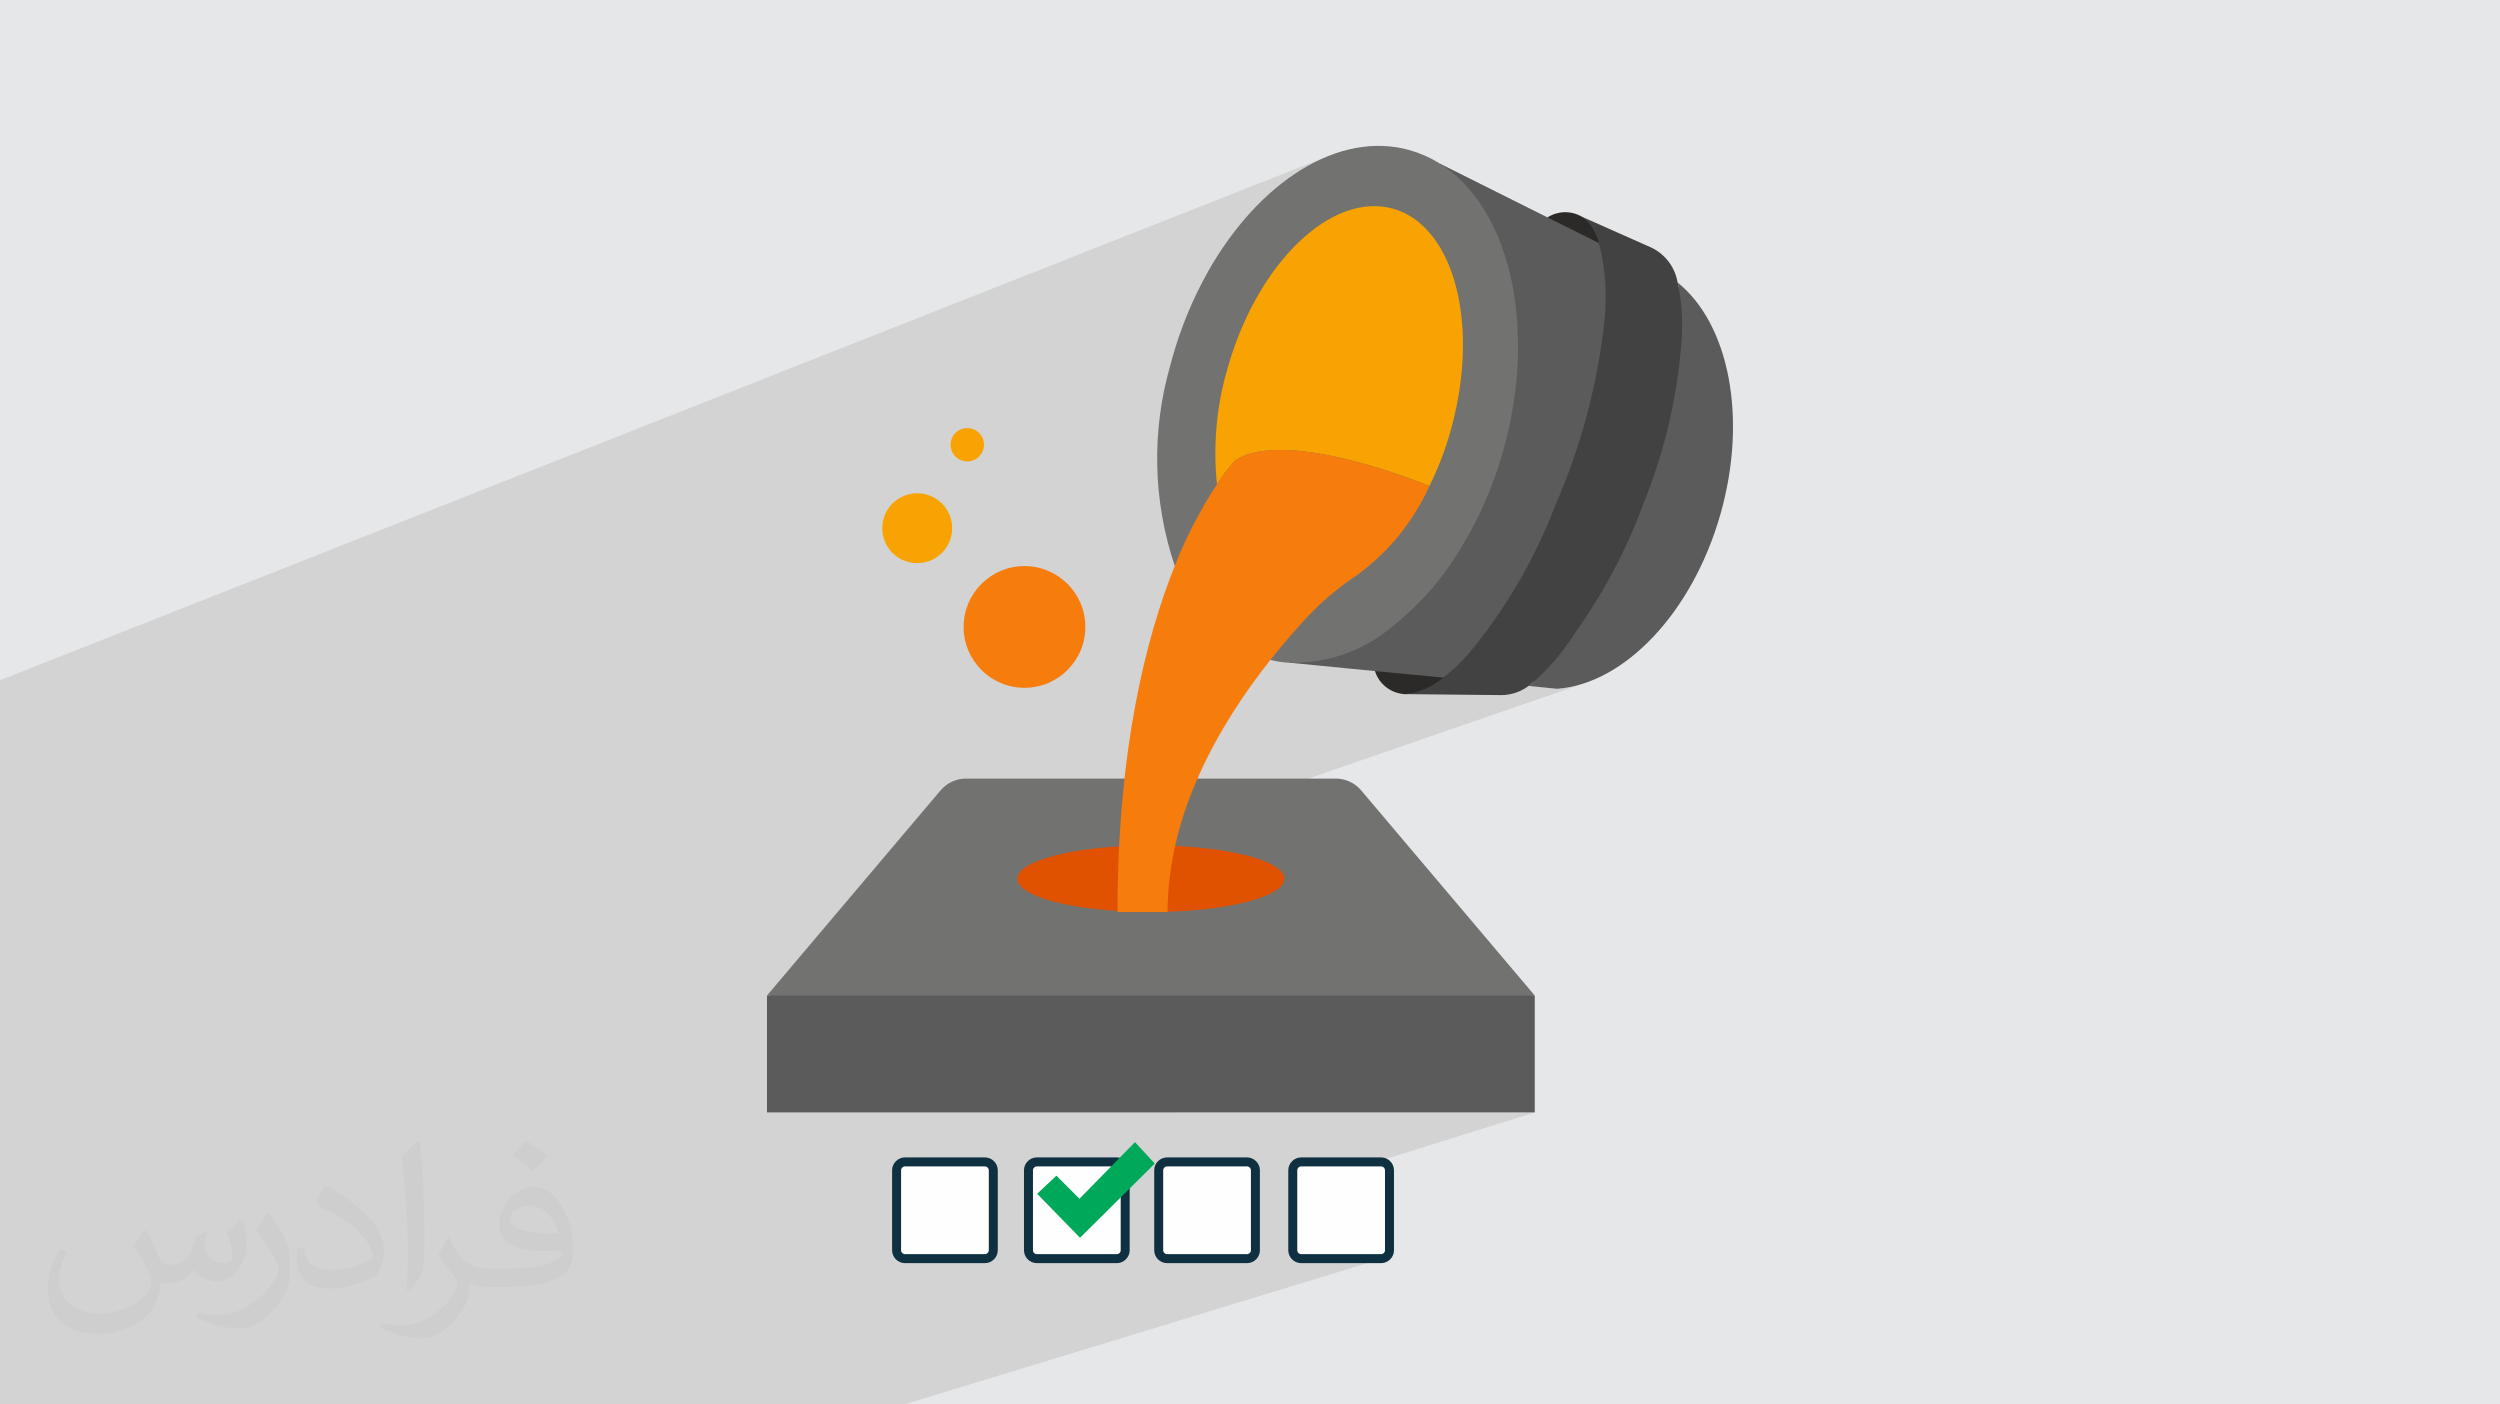
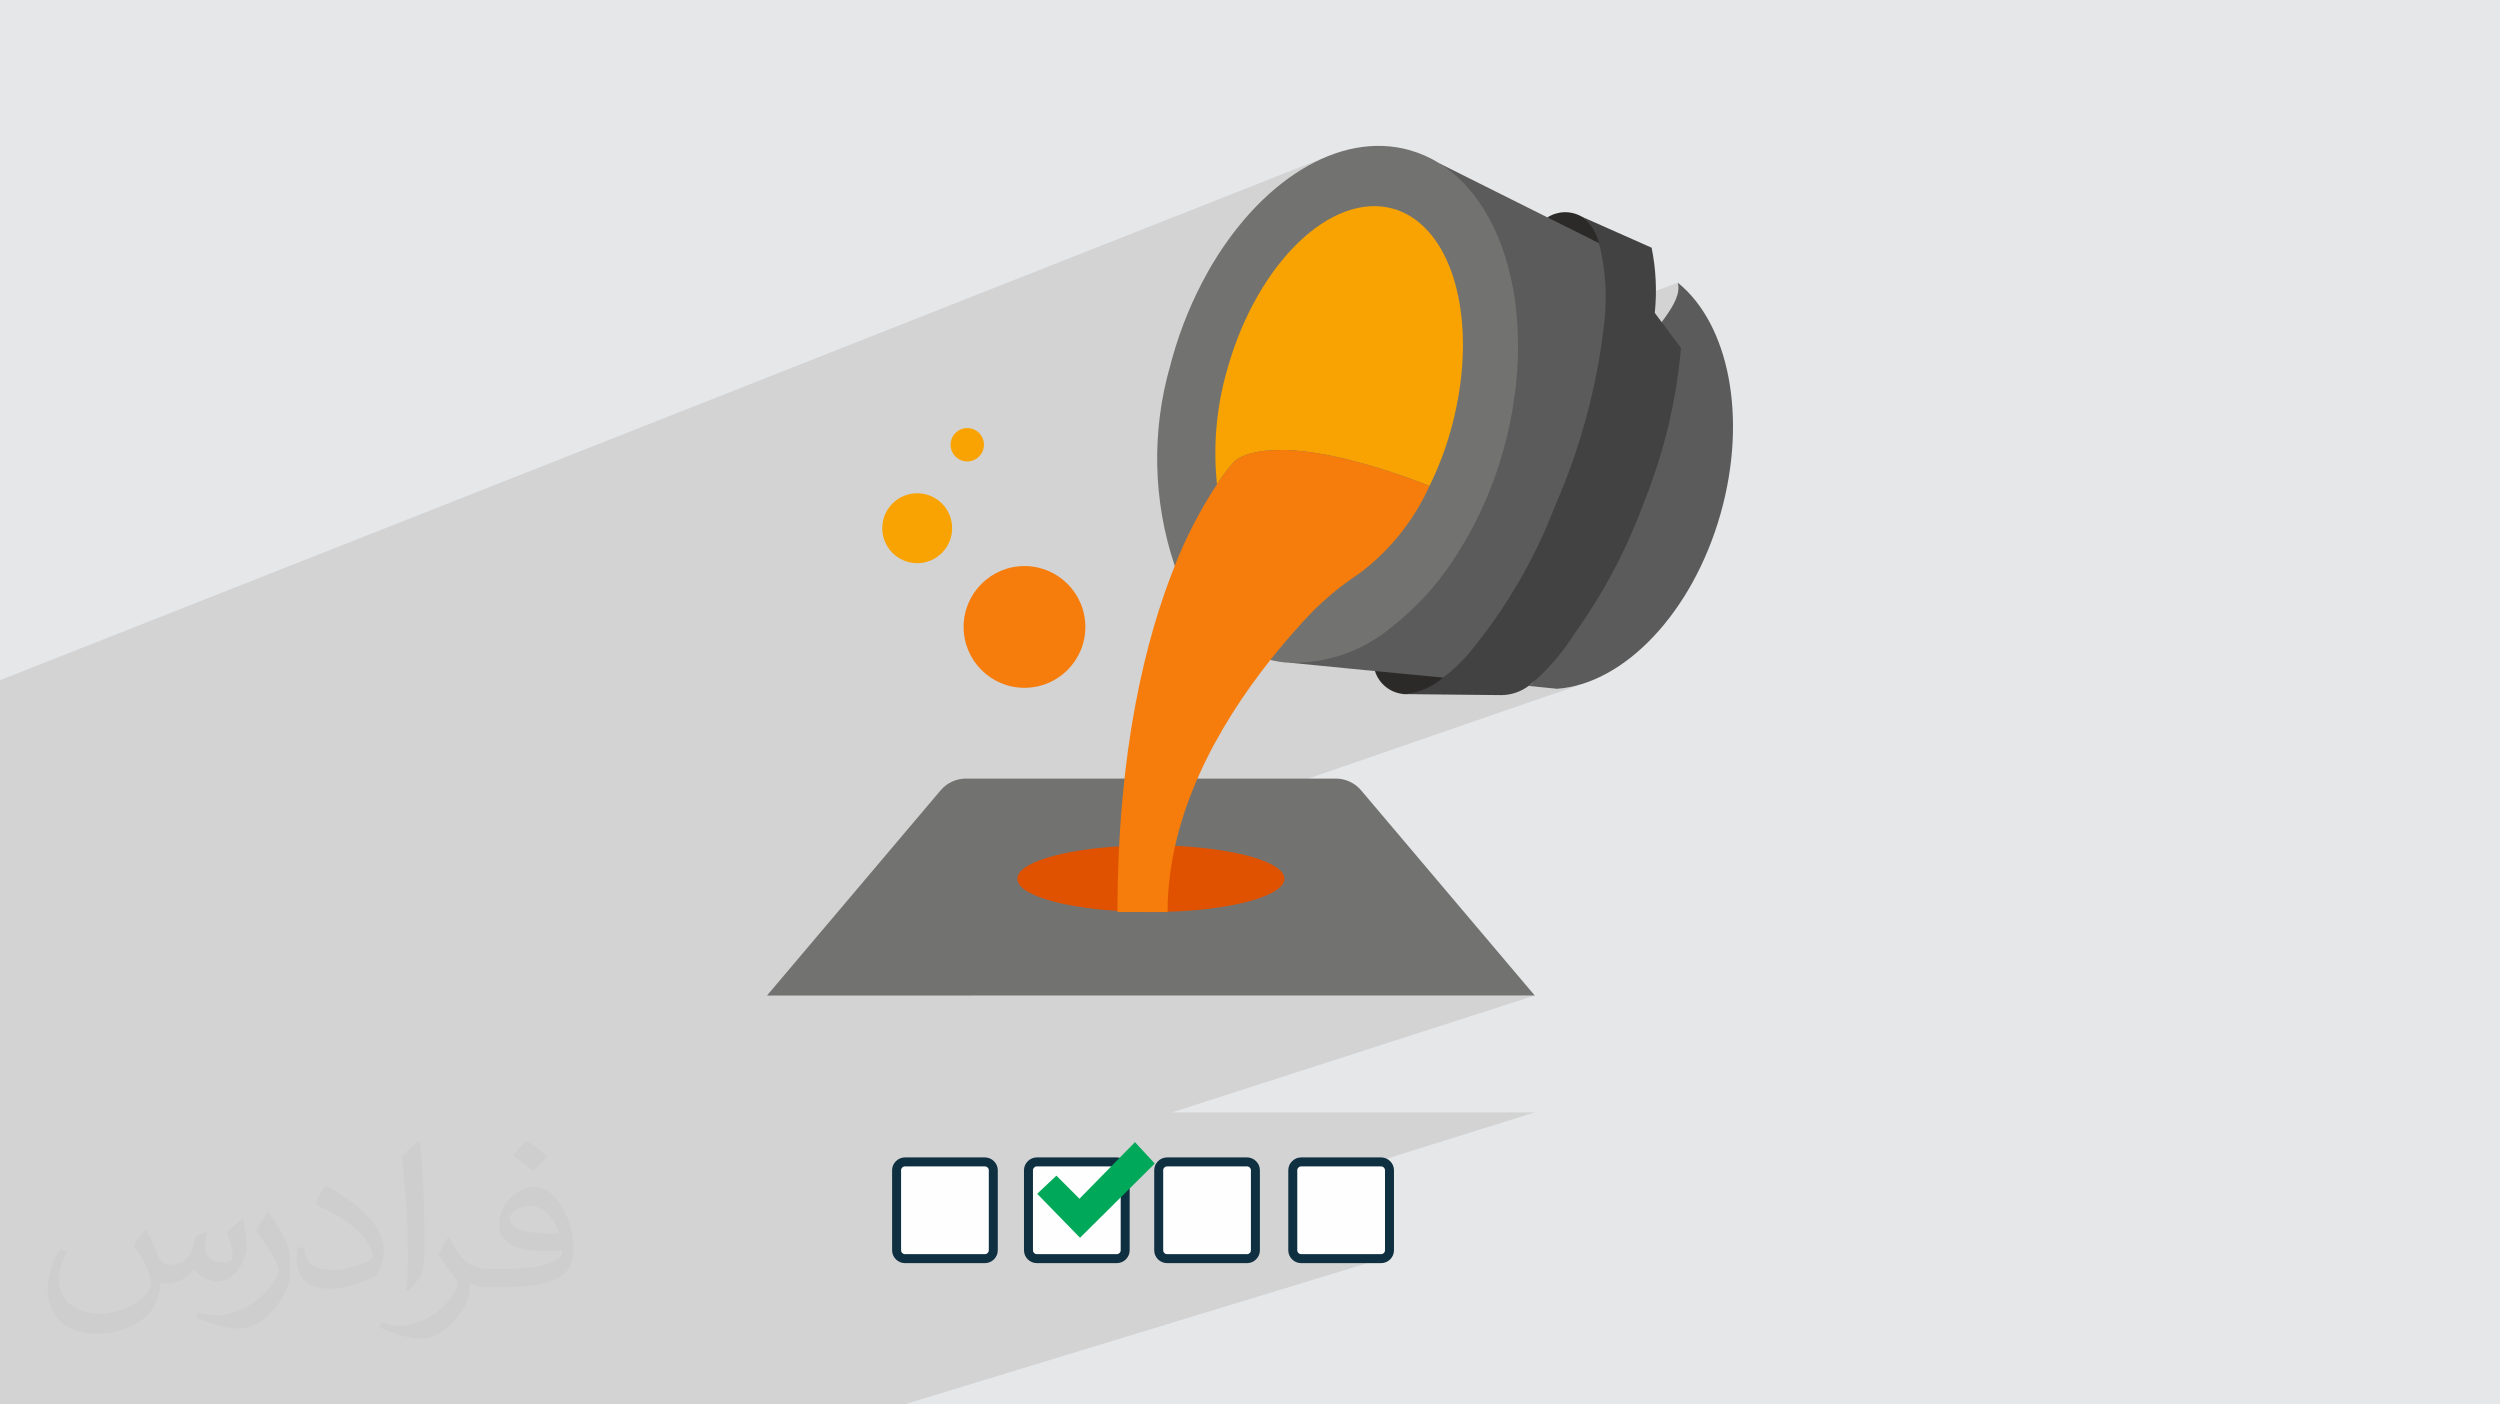
<svg xmlns="http://www.w3.org/2000/svg" xml:space="preserve" width="94.192mm" height="52.917mm" version="1.0" style="shape-rendering:geometricPrecision; text-rendering:geometricPrecision; image-rendering:optimizeQuality; fill-rule:evenodd; clip-rule:evenodd" viewBox="0 0 9404.92 5283.66">
  <defs>
    <style type="text/css">
   
    .str0 {stroke:#0F3041;stroke-width:33.81;stroke-miterlimit:22.926}
    .fil12 {fill:#00A859}
    .fil11 {fill:#FEFEFE}
    .fil4 {fill:#2B2A29;fill-rule:nonzero}
    .fil10 {fill:#434242;fill-rule:nonzero}
    .fil3 {fill:#5B5B5B;fill-rule:nonzero}
    .fil5 {fill:#5E5F62;fill-rule:nonzero}
    .fil6 {fill:#727271;fill-rule:nonzero}
    .fil7 {fill:#E05200;fill-rule:nonzero}
    .fil8 {fill:#F67C0B;fill-rule:nonzero}
    .fil9 {fill:#F9A302;fill-rule:nonzero}
    .fil2 {fill:#373435;fill-opacity:0.031}
    .fil1 {fill:#2B2A29;fill-opacity:0.102}
    .fil0 {fill:#E6E7E8}
   
  </style>
  </defs>
  <g id="Layer_x0020_1">
    <polygon class="fil0" points="-0,0 9404.92,0 9404.92,5283.66 -0,5283.66 " />
    <path class="fil1" d="M997.57 5283.66l-339.8 0 -64.37 0 -593.4 0 0 -137.94 0 -169.8 0 -37.19 0 -20.79 0 -57.96 0 -125.54 0 -33.19 0 -64.17 0 -8.38 0 -12.38 0 -0.95 0 -24.99 0 -8.83 0 -7.51 0 -0.11 0 -0.01 0 -0.18 0 -0.66 0 -73.35 0 -34.98 0 -6.96 0 -0.01 0 -0.08 0 -2.26 0 -0.55 0 -0.09 0 -7.19 0 -0.01 0 -0.19 0 -2.99 0 -1.82 0 -27.05 0 -17.08 0 -0.25 0 -52.37 0 -0.08 0 -14.55 0 -78.86 0 -23.3 0 -12.62 0 -0.01 0 -0.6 0 -3.44 0 -28.76 0 -124.65 0 -50.83 0 -16.87 0 -198.84 0 -44.54 0 -0.56 0 -111.59 0 -34.6 0 -56.26 0 -21.38 0 -55.6 0 -7.28 0 -8.28 0 -28.1 0 -5.83 0 -100.33 0 -88.22 0 -32.76 0 -0.21 0 -38.03 0 -31.79 0 -36.21 0 -34.15 0 -9.19 0 -2.45 0 -9.28 0 -32.43 0 -94.52 0 -87.92 0 -29.75 0 -0.91 0 -22.27 0 -36.76 0 -172.39 4996.32 -1971.71 -25.47 10.87 -25.33 12.16 -25.16 13.41 -24.96 14.66 -24.74 15.87 -24.49 17.04 -24.21 18.22 -23.91 19.36 -23.58 20.49 -23.22 21.58 -22.86 22.66 -22.44 23.71 -22.01 24.74 -21.54 25.74 -21.06 26.73 -20.54 27.69 -19.99 28.63 -3.36 5.11 819.68 -320.11 -69.13 229.65 12.17 11.34 13.41 14.1 12.79 15.09 12.19 16.06 11.55 17 10.92 17.9 10.28 18.79 3.69 7.52 409.38 -156.81 -7.84 3.3 -7.65 3.84 -7.42 4.41 30.38 37.74 102.11 -39 11.08 9.77 10.17 10.6 9.23 11.38 8.24 12.08 7.2 12.73 6.12 13.31 5.01 13.82 3.85 14.26 0.63 0 4.18 17.41 3.8 17.49 3.42 17.54 2.87 16.52 139.56 11.4 -131.91 49.67 0.94 10.93 1.15 17.82 0.77 17.83 0.39 17.86 0 17.86 -0.38 17.87 -0.77 17.87 -0.17 2.63 272.52 -101.93 2.29 15.61 -0.86 15.94 -3.61 16.18 -5.95 16.34 -7.88 16.44 -9.41 16.46 -10.52 16.39 -11.22 16.26 -11.53 16.04 -11.43 15.76 -10.91 15.38 -9.98 14.95 -8.67 14.42 -6.93 13.83 -4.78 13.15 -2.24 12.41 -1.7 18.47 -1.86 18.46 -2.04 18.43 -2.2 18.4 -2.37 18.38 -2.54 18.35 -2.71 18.32 -2.88 18.3 -3.05 18.26 -3.21 18.24 -3.37 18.2 -3.54 18.16 -3.71 18.13 -3.87 18.1 -4.03 18.06 -4.21 18.02 -4.36 17.98 -4.54 17.94 -4.7 17.89 -4.86 17.86 -5.03 17.81 -5.19 17.77 -5.36 17.72 -5.52 17.67 -5.68 17.62 -5.85 17.58 -6.01 17.52 -6.17 17.47 -6.34 17.42 -6.49 17.36 -6.66 17.31 -6.82 17.25 -6.13 16.66 -6.27 16.61 -6.41 16.54 -6.55 16.5 -6.69 16.43 -6.83 16.38 -6.97 16.31 -7.1 16.25 -7.25 16.18 -7.38 16.12 -7.52 16.06 -7.65 15.99 -7.79 15.92 -7.93 15.85 -8.06 15.79 -8.2 15.71 -8.33 15.65 -8.46 15.57 -8.6 15.5 -8.73 15.43 -8.86 15.35 -9 15.28 -9.12 15.2 -9.26 15.12 -9.39 15.05 -9.51 14.97 -9.65 14.89 -9.77 14.81 -9.91 14.73 -10.02 14.65 -10.15 14.56 -10.28 14.48 -6.34 10.64 -4.18 11.39 -2.39 12.02 -0.96 12.53 0.12 12.93 0.82 13.22 1.18 13.4 1.16 13.46 0.78 13.4 0.04 13.25 -1.05 12.96 -2.52 12.57 -4.33 12.07 -6.52 11.45 -9.06 10.72 -11.97 9.88 -0.98 0.34 -0.02 0.02 -0.14 0.12 -0.12 0.07 -0.12 0.05 -0.18 0.06 105.17 10.63 3.14 0 23.44 -2.49 23.46 -3.89 23.44 -5.29 23.4 -6.66 23.33 -8 -1765.64 609.76 -0.47 9.35 0.13 -0.01 210.97 -1.89 21.73 1.18 21.38 1.4 21 1.62 20.61 1.84 20.18 2.05 19.75 2.26 19.27 2.46 18.8 2.65 18.28 2.85 17.75 3.02 17.2 3.21 16.63 3.37 16.04 3.54 15.41 3.7 14.78 3.86 14.12 4.01 13.43 4.16 12.72 4.31 11.99 4.44 11.24 4.57 10.47 4.69 9.68 4.82 8.86 4.93 8.03 5.05 7.16 5.15 6.27 5.25 5.37 5.34 4.44 5.43 3.49 5.51 2.53 5.6 1.53 5.67 0.52 5.73 -0.56 5.97 -1.65 5.9 -2.74 5.81 -3.77 5.74 -4.79 5.64 -5.8 5.54 -6.77 5.44 -7.72 5.33 -8.65 5.22 -9.55 5.09 -10.41 4.96 -11.27 4.83 -12.09 4.69 -12.89 4.54 -216.63 73.02 331.61 291.79 925.54 0 -677.52 218.23 251.51 221.31 426.02 0 -314.26 98.33 1137.1 1000.56 -1137.1 -1000.56 -19.62 6.14 1106.18 994.41 -1106.18 -994.41 -576.5 180.39 0 234.31 0.66 6.09 1.87 5.74 2.94 5.26 3.85 4.62 4.62 3.85 5.25 2.94 5.73 1.87 6.07 0.65 301.84 0 6.08 -0.65 -1800.85 549.35 -3.8 0 -290.34 0 -126.72 0 -64.25 0 -3.82 0 -290.37 0 -125.65 0 -51.4 0 -3.85 0 -179.36 0 -110.97 0 -83.79 0 -8.09 0 -32.78 0 -34.47 0 -23.91 0 -3.86 0 -290.32 0 -50.78 0 -38.05 0 -34.8 0 -31.51 0 -101.53 0 -133.24 0 -91.86 0 -67.68 0 -65.31 0 -61.33 0zm3519.03 -1830.22l-4.71 1.6 322.81 290.19 13.51 0 -331.61 -291.79zm-4.71 1.6l-860.91 290.19 1183.72 0 -322.81 -290.19zm584.34 508.42l-13.82 4.45 241.23 216.86 24.09 0 -251.51 -221.31zm-13.82 4.45l-673.26 216.86 914.5 0 -241.23 -216.86z" />
    <path class="fil2" d="M548.54 4627.69c17.95,27.21 29.6,53.36 40.96,82.43 8.45,16.91 12.93,48.09 52.57,48.09 11.61,0 28.28,-3.42 43.06,-11.61 16.63,-8.73 29.32,-21.94 35.94,-42l15.85 -53.36 38.57 -19.02 2.64 2.64c-5.27,20.09 -6.59,39.36 -6.59,54.43 0,44.63 38.57,61.56 69.22,61.56 17.95,0 34.09,-8.73 34.09,-25.11 0,-21.13 -8.98,-57.06 -20.62,-89.29 17.95,-17.95 35.94,-35.94 56.53,-50.47l3.17 1.6c8.98,38.04 14,75.56 14,100.66 0,24.57 -10.83,51.79 -19.81,69.49 -18.49,34.87 -51.25,62.62 -90.87,62.62 -30.1,0 -63.65,-15.07 -86.66,-43.06l-1.32 0c-21.66,26.96 -55.22,51.25 -108.86,51.25l-16.63 0c-2.64,35.41 -10.29,60.49 -21.94,82.95 -31.95,62.34 -126.81,106.47 -216.1,106.47 -124.17,0 -186.51,-71.59 -186.51,-166.96 0,-58.91 19.27,-113.6 48.88,-152.42l24.29 10.04c-18.49,35.41 -30.91,68.68 -30.91,101.45 0,89.29 72.66,131.83 156.4,131.83 77.68,0 173.83,-49.41 191.28,-106.72 -6.59,-62.62 -30.1,-91.93 -66.04,-148.99 10.83,-19.02 24.83,-38.04 42.28,-58.38l3.17 0 0 0 0 0 -0.02 -0.09zm1432.13 -336.04c26.15,16.39 51.79,35.66 76.87,57.85 -14,19.81 -31.45,37.79 -53.11,53.64 -25.11,-20.34 -50.19,-37.79 -75.84,-56.27 17.42,-19.55 34.62,-38.29 52.04,-55.22l0 0 0 0 0 0 0 0 0 0 0.03 0zm13.47 244.11c-42.28,0 -76.87,27.75 -76.87,48.34 0,44.13 84.53,57.85 185.72,57.31 -12.68,-51.79 -57.06,-105.68 -108.86,-105.68l0.01 0.03zm-94.86 236.19c54.96,0 103.04,-1.6 139.74,-10.83 40.96,-10.29 75.56,-30.91 75.56,-45.17 0,-3.7 0,-8.19 -1.32,-11.89 -22.98,2.11 -49.41,2.11 -72.38,2.11 -74.49,0 -131.55,-16.91 -154.02,-58.66 -5.55,-11.61 -9.51,-24.57 -9.51,-39.36 0,-40.43 17.42,-79.79 48.09,-107 25.61,-22.45 53.89,-36.44 82.67,-36.44 52.04,0 93.51,41.75 122.57,107.54 15.85,35.94 26.68,77.4 26.68,129.72 0,34.87 -9.51,64.19 -31.17,85.85 -40.43,39.11 -114.92,53.89 -229.04,53.89l-51.79 0 0 0 -13.47 0c-28.28,0 -48.62,-5.02 -64.72,-17.42l-2.64 0c0.79,6.59 1.32,12.93 1.32,19.02 0,25.61 -8.45,58.38 -25.61,84.53 -50.72,75.3 -105.68,108.04 -153.24,108.04 -48.09,0 -107,-18.49 -160.11,-42.54l9.51 -18.49c17.17,7.13 40.96,11.89 73.7,11.89 85.85,0 198.66,-82.43 212.66,-163 -3.17,-6.59 -8.98,-15.32 -17.17,-24.57 -25.11,-29.85 -40.96,-54.68 -55.75,-80.83 12.68,-25.11 24.29,-45.17 35.13,-63.4l4.49 -0.53c36.72,74.77 69.99,117.55 144.23,117.55l11.61 0 0 0 53.89 0 0 0 0 0 0 0 0 0 0 0 0.09 0.01zm-371.98 79c6.34,-34.34 6.87,-72.91 6.87,-108.86l0 -53.36c0,-99.6 -12.68,-244.36 -22.98,-338.68 17.95,-19.27 43.06,-42 62.87,-57.31l5.81 1.6c13.47,118.62 16.63,256 16.63,383.06 0,33.3 -1.32,65.79 -4.49,89.55 -1.85,30.1 -19.27,52.83 -56.53,87.7l-8.19 -3.7zm-382.8 -157.19c1.85,46.77 24.83,83.49 105.15,83.49 49.93,0 92.19,-12.93 138.96,-35.13 8.45,-3.7 12.93,-8.73 12.93,-12.93 0,-29.32 -22.45,-68.15 -60.23,-103.55 -36.72,-33.3 -85.34,-62.62 -130.76,-82.18 -15.6,-6.59 -20.62,-13.47 -20.62,-20.09 0,-13.47 17.95,-41.75 32.77,-62.09l5.02 -0.53c52.04,27.21 110.17,67.64 153.24,112.53 39.11,41.47 63.4,83.49 63.4,129.19 0,33.81 -10.29,65.51 -26.96,95.11 -57.06,28.79 -117.83,50.72 -178.06,50.72 -73.17,0 -123.1,-34.34 -123.1,-114.92 0,-8.73 0,-22.19 3.17,-39.64l25.11 0 0 0 0 0 0 0 0 0 0 0 -0.02 0zm-132.37 -132.9l45.45 73.45c16.63,27.21 32.23,56.81 32.23,103.55l0 59.7c0,48.34 -30.91,100.13 -80.83,151.38 -39.11,34.62 -73.7,49.41 -105.68,49.41 -47.55,0 -101.98,-14.79 -164.85,-41.75l7.13 -18.49c19.81,5.27 42.79,9.77 71.06,9.77 90.36,-0.53 182.8,-66.57 225.08,-147.15 5.02,-9.26 6.87,-17.95 6.87,-24.04 0,-9.26 -5.02,-19.55 -8.98,-28.79 -22.98,-43.31 -48.62,-82.95 -76.87,-119.68 14.79,-23.25 29.6,-45.7 45.7,-67.9l3.7 0.53 0 0 0 0 0 0 0 0 0 0 -0.02 0.01z" />
    <g id="_1849646042320">
      <g>
-         <polygon id="Shape" class="fil3" points="2885.37,3745.23 4376.65,3541.17 5773.75,3745.23 5773.75,4184.77 2885.37,4184.77 " />
        <path id="Shape_11" class="fil4" d="M5548.09 2562.06c-45.85,35.17 -216.38,49.17 -263.73,49.17 -2.53,0.11 -5.05,-0.11 -7.53,-0.63 -48.69,-5.58 -89.51,-39.29 -104.24,-86.02l226.06 -96 149.44 133.49z" />
        <path id="Shape_12" class="fil4" d="M6169.34 994.99l-219.77 -17.96 -128.1 -159.11c38.95,-25 88.59,-26.21 128.73,-3.15 1.46,0.1 2.82,0.78 3.76,1.89 28.89,20.1 202.81,135.82 215.37,178.33z" />
        <path id="Shape_13" class="fil3" d="M5417.11 615.73l404.38 202.19 107.37 53.37 86.03 43.32 0.63 0c28.88,92.93 152.58,217.88 146.93,283.82 -25.44,242.37 -88.13,479.37 -185.86,702.63 -77.55,203.2 -188.09,392.24 -327.14,559.47 -24.48,27.63 -182.72,60.28 -219.77,88.53l-0.63 0 -124.33 -11.92 -131.86 -12.56 -320.85 -31.4 565.11 -1877.45z" />
        <path id="Shape_14" class="fil3" d="M6472.62 1933.09c-106.12,374.22 -363.56,639.21 -613.47,658.03l-3.14 0 -105.49 -10.66c0.62,0 0.62,0 1.25,-0.63l0.63 0c72.22,-50.23 5.03,-141.29 45.22,-195.9 110.35,-153.99 199.09,-322.37 263.72,-500.45 73.6,-183.75 119.73,-377.34 136.88,-574.54 4.39,-64.04 135,-163.25 113.65,-245.51 191.51,154.47 263.72,506.1 160.75,869.66z" />
        <path id="Shape_15" class="fil5" d="M5277.08 2610.61c2.48,0.52 5,0.74 7.54,0.63l-7.54 0 0 -0.63z" />
        <path id="Shape_16" class="fil6" d="M4505.38 2928.96l519.4 0c36.94,-0.01 72.01,16.26 95.88,44.45l653.08 771.82 -2888.38 0 653.02 -771.82c23.88,-28.22 58.98,-44.48 95.94,-44.45l871.04 0z" />
        <path id="Shape_17" class="fil7" d="M4210.27 3183.89c-219.78,13.17 -383.03,62.78 -383.03,121.81 0,59.03 160.12,107.37 376.74,121.19 40.19,3.14 82.26,4.39 125.59,4.39 21.35,0 42.07,-0.63 62.79,-1.26 248.02,-7.53 439.53,-60.28 439.53,-124.32 0,-61.53 -177.07,-112.4 -410.66,-123.69l-210.97 1.89zm0 0l0 0 0 0z" />
        <circle id="Oval" class="fil8" cx="3854.06" cy="2358.52" r="229.01" />
        <circle id="Oval_18" class="fil9" cx="3450.48" cy="1987.09" r="131.47" />
        <circle id="Oval_19" class="fil9" cx="3638.87" cy="1673.13" r="62.79" />
        <path id="Shape_20" class="fil6" d="M5698.41 1487.27c0,0.63 0,0.63 -0.63,1.26 -9.2,70.68 -23.67,140.58 -43.33,209.09 -40.92,146.4 -104.7,285.41 -188.99,411.91 0,0.63 -0.63,0.63 -0.63,1.26 -62.55,94.1 -139.7,177.61 -228.56,247.4 -107.36,90.34 -244.01,138.35 -384.28,135l-1.88 0c-23.96,-1.04 -47.75,-4.61 -70.96,-10.66l-359.8 -354.14c-82.48,-244.89 -87.96,-509.17 -15.69,-757.26 1.88,-8.79 4.38,-16.94 6.9,-25.75 31.43,-112.27 76.12,-220.4 133.12,-322.1 0.06,-0.48 0.29,-0.92 0.63,-1.26 190.88,-338.44 492.28,-532.47 759.14,-457.12 39.4,11.2 77.02,27.91 111.77,49.59 0.62,0.63 1.25,1.26 1.88,1.26 151.96,96.07 251.17,286.34 283.19,519.91l0 0.63c14.74,116.58 14.1,234.58 -1.88,351z" />
        <path id="Shape_21" class="fil9" d="M5456.67 1622.27c-19.98,70.93 -46.48,139.88 -79.12,205.95 -97.26,-38.71 -196.88,-71.22 -298.26,-97.32 -351.63,-88.54 -435.77,5.02 -435.77,5.02 -24.17,26.76 -46.03,55.54 -65.3,86.02 -15.3,-147.11 -1.65,-295.79 40.18,-437.65 112.4,-396.21 391.19,-664.33 622.9,-599.02 38.93,11.24 74.79,31.21 104.85,58.39 152.59,133.74 204.08,448.33 110.52,778.61z" />
        <path id="Shape_22" class="fil8" d="M5377.55 1828.22c-59.14,131.16 -150.78,245.06 -266.24,330.91 -64.14,42.25 -123.7,91.07 -177.7,145.68 -13.18,13.81 -26.37,27.63 -39.56,42.07l0 0.63c-37.67,41.45 -76.59,86.65 -114.91,135.01 -196.53,248.02 -386.78,582.7 -386.78,948.76l-188.38 0c0,-612.21 107.38,-1032.91 215.37,-1302.29l0 -0.62c42.3,-107.32 95.54,-210.01 158.87,-306.43 19.27,-30.48 41.13,-59.26 65.3,-86.02 0,0 84.14,-93.56 435.77,-5.02 101.38,26.1 201,58.61 298.26,97.32z" />
-         <path id="Shape_23" class="fil10" d="M6323.81 1308.94c-17.15,197.2 -63.28,390.79 -136.88,574.54 -64.64,178.08 -153.38,346.47 -263.72,500.45 -46.38,73.8 -104,139.91 -170.8,195.9l-0.63 0c-0.63,0.63 -0.63,0.63 -1.25,0.63 -29.57,22.14 -65.42,34.23 -102.35,34.53l-363.56 -3.76c53.46,-5.1 103.97,-26.83 144.41,-62.17l0.63 0c34.12,-26.47 65.66,-56.11 94.19,-88.53 139.07,-167.24 249.59,-356.27 327.14,-559.47 97.73,-223.25 160.42,-460.25 185.86,-702.63 9.2,-95.14 1.97,-191.14 -21.35,-283.82l-0.63 0c-8.71,-38.57 -30.16,-73.08 -60.91,-97.95l258.7 114.91c52.43,25.22 89.23,74.45 98.58,131.86l0.63 0c16.4,80.77 20.42,163.55 11.93,245.51z" />
+         <path id="Shape_23" class="fil10" d="M6323.81 1308.94c-17.15,197.2 -63.28,390.79 -136.88,574.54 -64.64,178.08 -153.38,346.47 -263.72,500.45 -46.38,73.8 -104,139.91 -170.8,195.9l-0.63 0c-0.63,0.63 -0.63,0.63 -1.25,0.63 -29.57,22.14 -65.42,34.23 -102.35,34.53l-363.56 -3.76c53.46,-5.1 103.97,-26.83 144.41,-62.17l0.63 0c34.12,-26.47 65.66,-56.11 94.19,-88.53 139.07,-167.24 249.59,-356.27 327.14,-559.47 97.73,-223.25 160.42,-460.25 185.86,-702.63 9.2,-95.14 1.97,-191.14 -21.35,-283.82l-0.63 0c-8.71,-38.57 -30.16,-73.08 -60.91,-97.95l258.7 114.91l0.63 0c16.4,80.77 20.42,163.55 11.93,245.51z" />
      </g>
      <g>
        <path class="fil11 str0" d="M5196.2 4371.11l-301.84 0c-16.5,0 -30.99,14.47 -30.99,31.01l0 301.81c0,16.55 14.5,31.02 30.99,31.02l301.84 0c16.54,0 30.99,-14.47 30.99,-31.02l0 -301.81c0,-16.54 -14.47,-31.01 -30.99,-31.01z" />
        <path class="fil11 str0" d="M4691.84 4371.11l-301.87 0c-16.54,0 -30.96,14.47 -30.96,31.01l0 301.81c0,16.55 14.47,31.02 30.96,31.02l301.87 0c16.54,0 30.96,-14.47 30.96,-31.02l0 -301.81c0,-16.54 -14.47,-31.01 -30.96,-31.01z" />
        <path class="fil11 str0" d="M4201.89 4371.11l-301.82 0c-16.49,0 -30.99,14.47 -30.99,31.01l0 301.81c0,16.55 14.49,31.02 30.99,31.02l301.82 0c16.55,0 31.02,-14.47 31.02,-31.02l0 -301.81c0,-16.54 -14.47,-31.01 -31.02,-31.01z" />
        <path class="fil11 str0" d="M3705.75 4371.11l-301.82 0c-16.51,0 -30.98,14.47 -30.98,31.01l0 301.81c0,16.55 14.47,31.02 30.98,31.02l301.82 0c16.51,0 30.99,-14.47 30.99,-31.02l0 -301.81c0,-16.54 -14.44,-31.01 -30.99,-31.01z" />
        <polygon class="fil12" points="4269.78,4296.72 4344.17,4377.32 4063,4656.37 3901.8,4491.02 3974.13,4422.8 4060.92,4509.61 " />
      </g>
    </g>
  </g>
</svg>